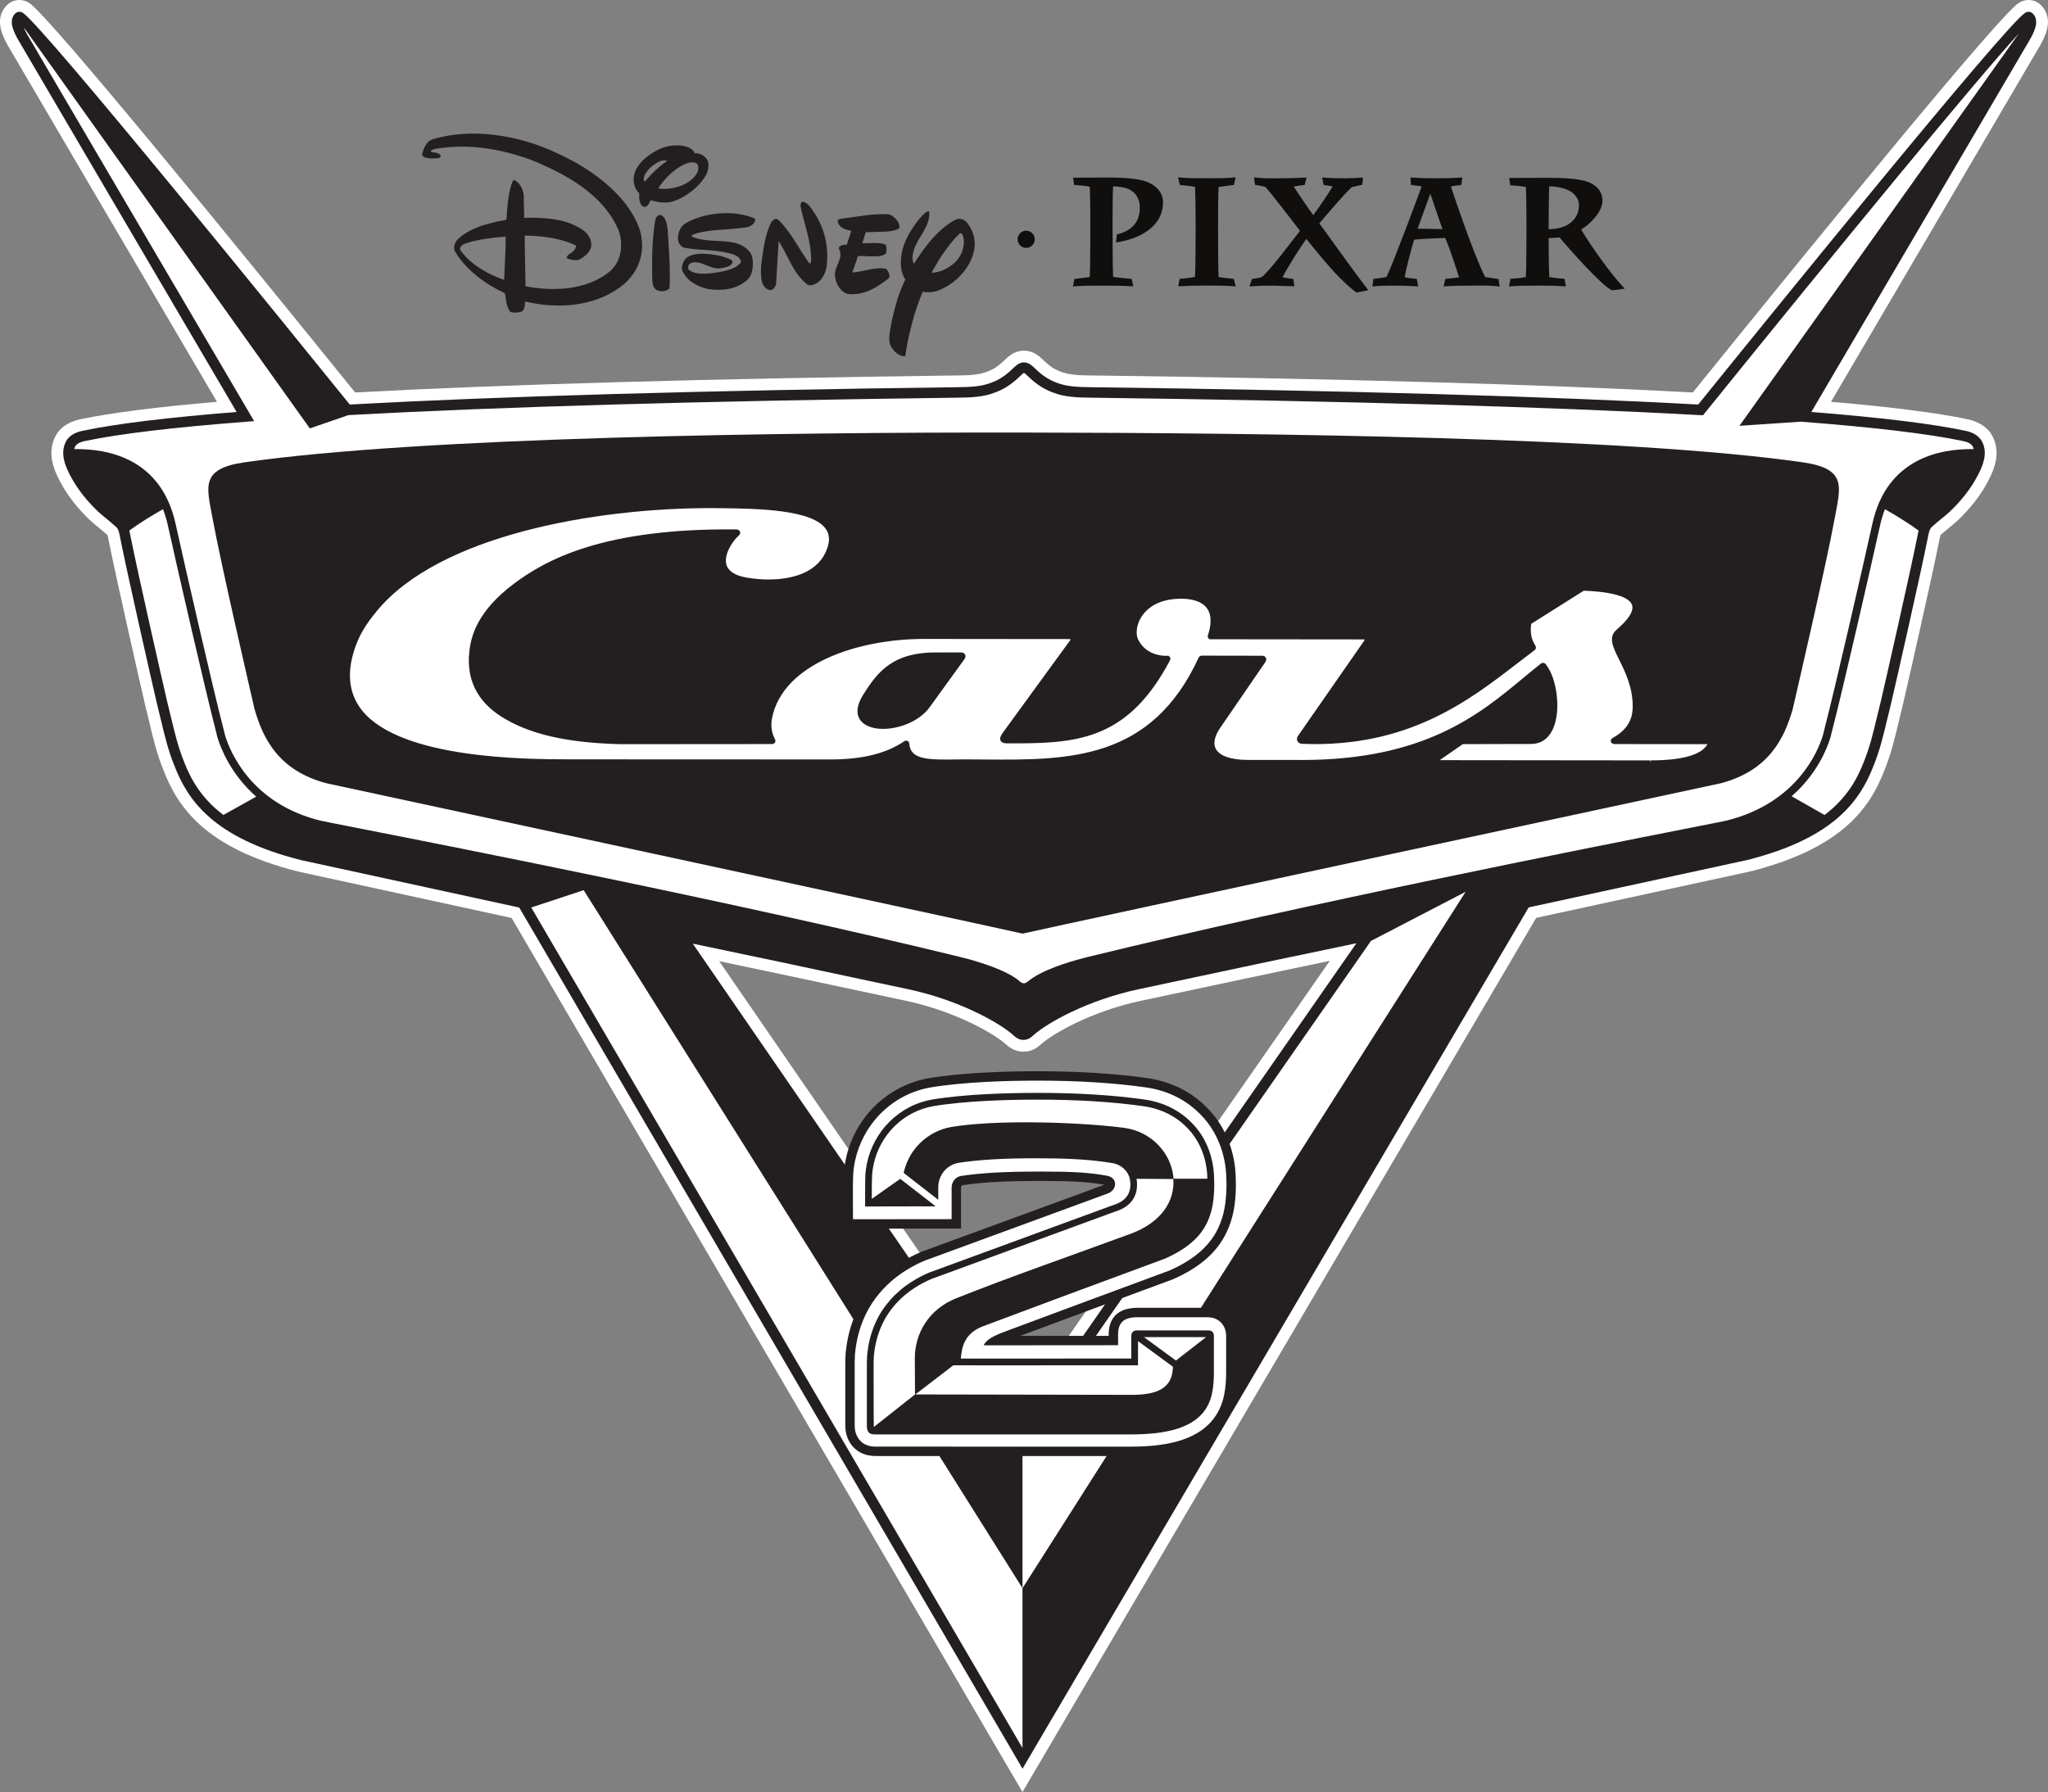
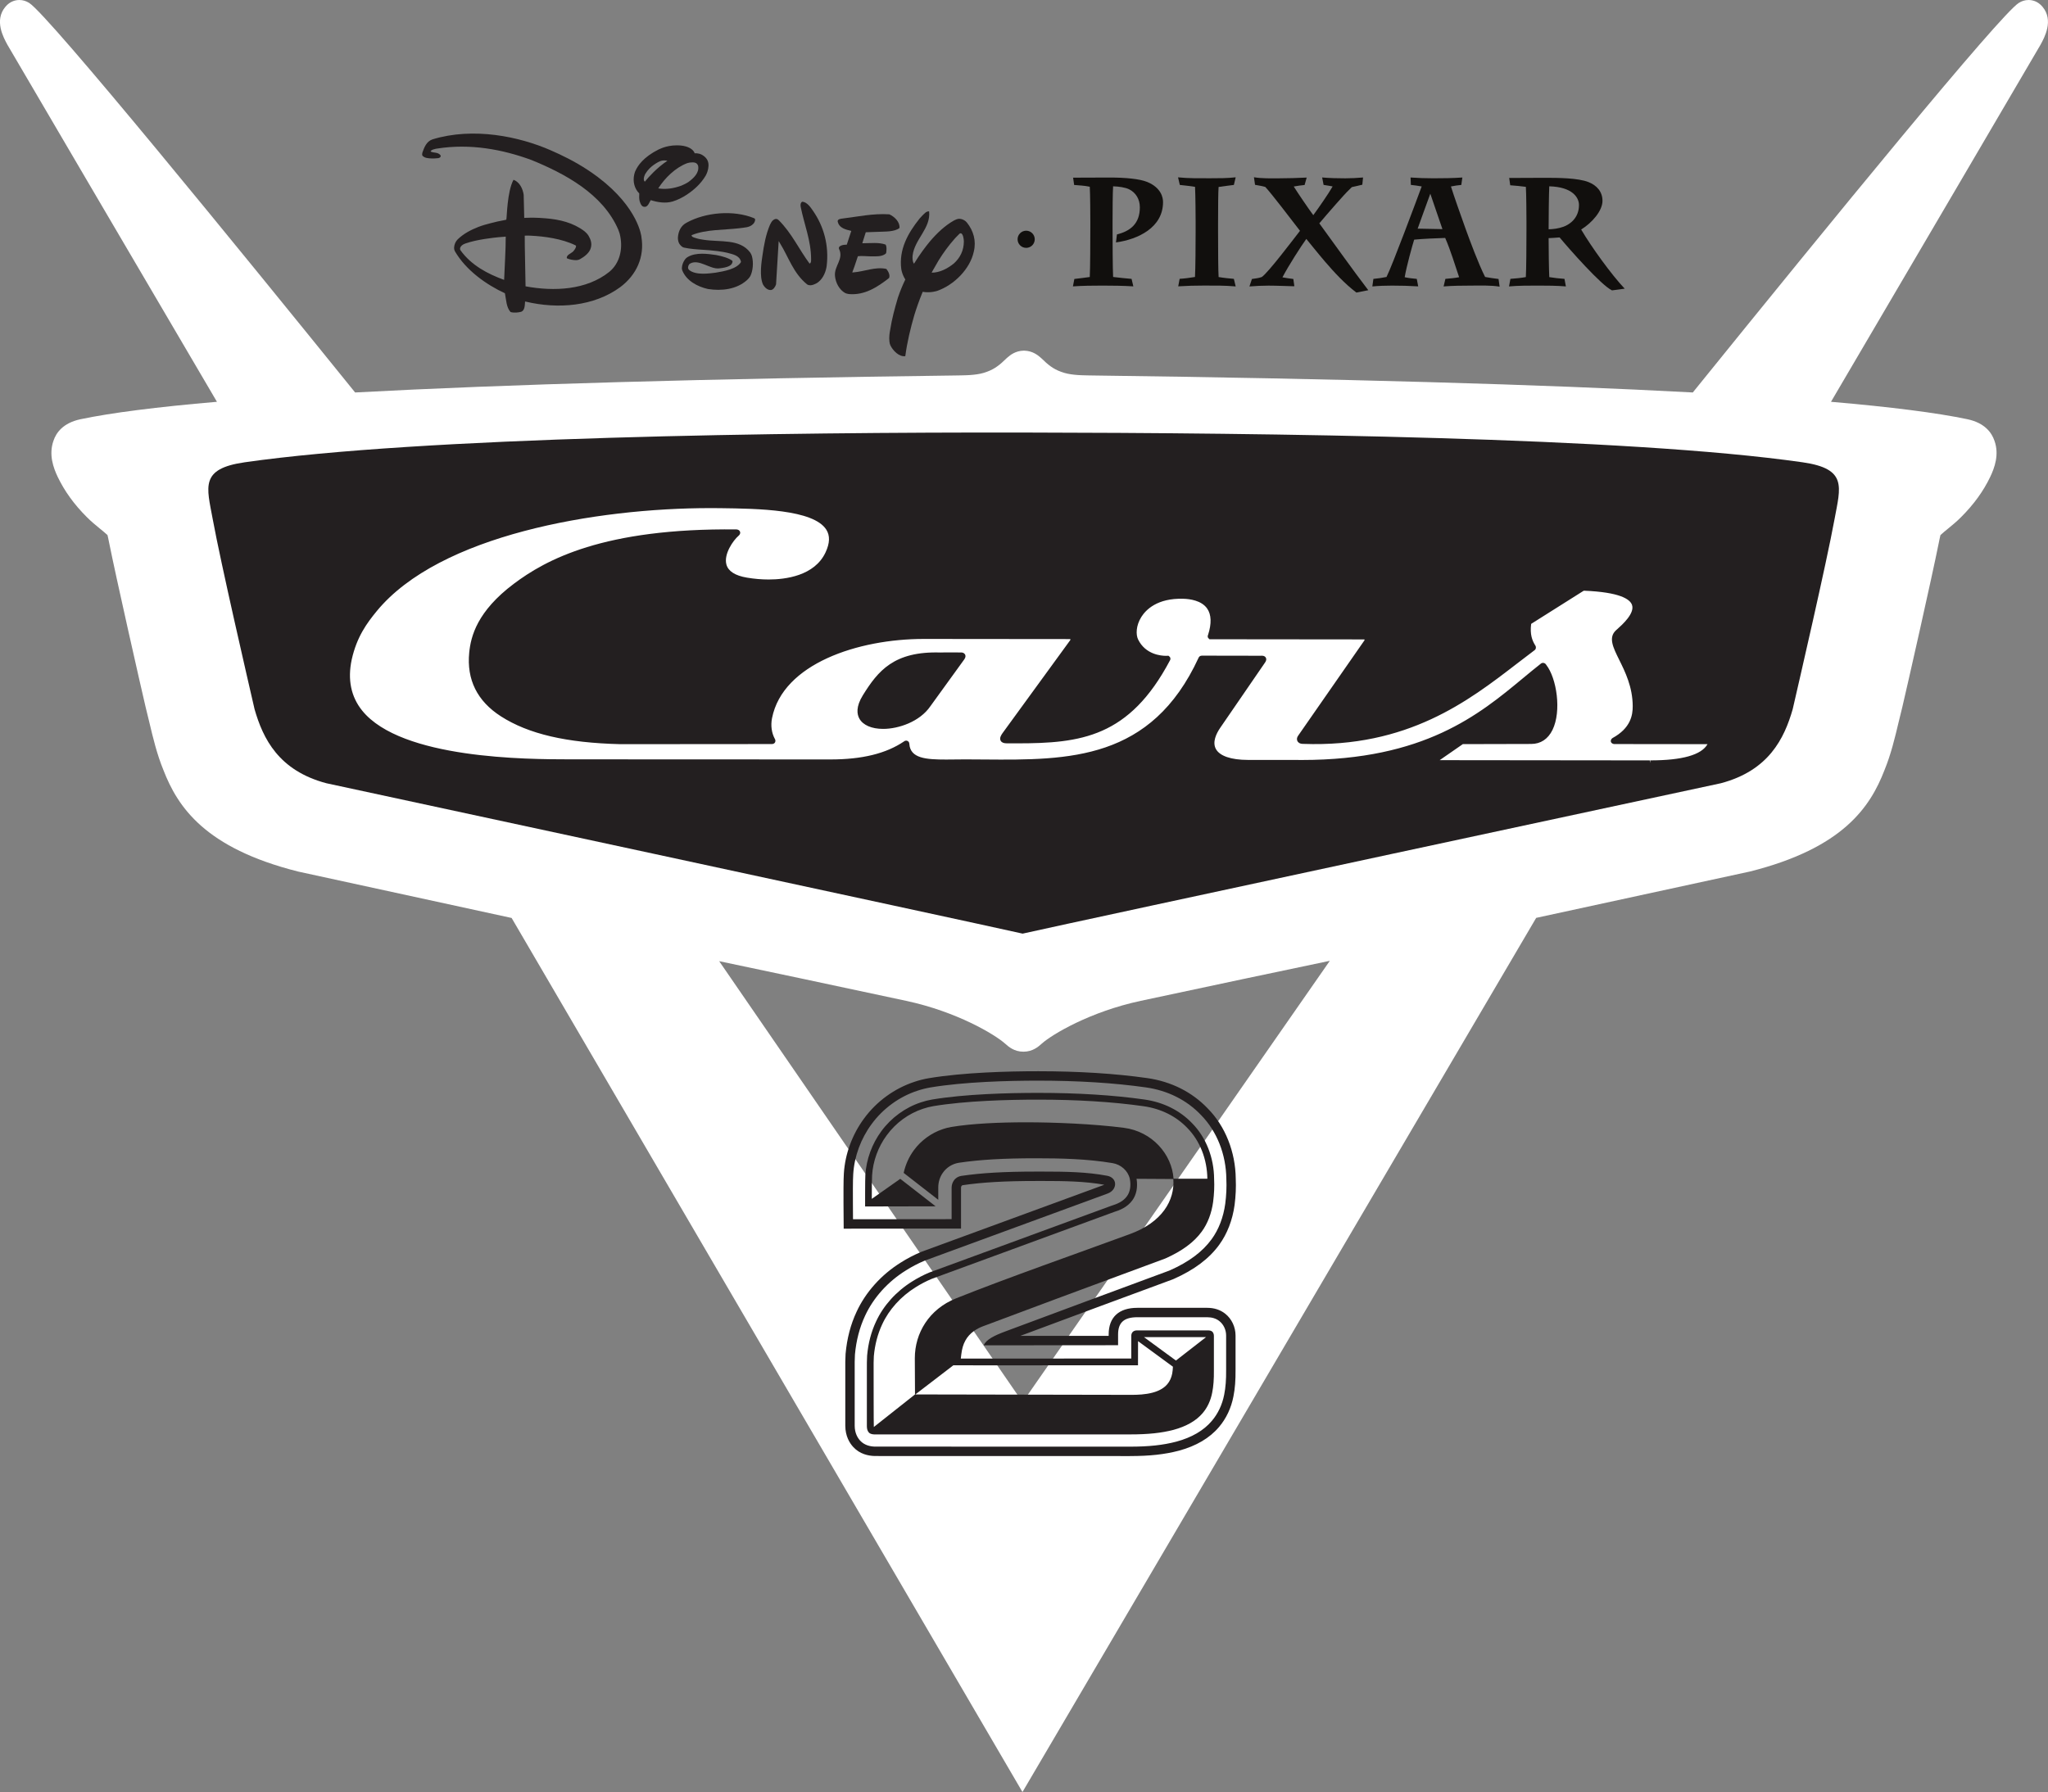
<svg xmlns="http://www.w3.org/2000/svg" id="svg3336" xml:space="preserve" height="353.19" viewBox="0 0 403.547 353.189" width="403.55" version="1.1">
  <rect x="0" y="0" width="403.547" height="353.189" fill="#808080" stroke="none" />
  <defs id="defs3340">
    <clipPath id="clipPath3352" clipPathUnits="userSpaceOnUse">
-       <path id="path3354" d="m0 792h612v-792h-612v792z" />
-     </clipPath>
+       </clipPath>
    <clipPath id="clipPath3368" clipPathUnits="userSpaceOnUse">
      <path id="path3370" d="m139.85 270.09h324.72v282.55h-324.72v-282.55z" />
    </clipPath>
  </defs>
  <g id="g3344" transform="matrix(1.25 0 0 -1.25 -175.99 690.8)">
    <g id="g3346">
      <g id="g3348" />
    </g>
    <g id="g3364">
      <g id="g3366" clip-path="url(#clipPath3368)">
        <g id="g3372" transform="translate(301.99 331.55)">
          <path id="path3374" d="m0 0 48.429 69.596c-8.086-1.687-18.642-3.922-29.812-6.312-7.974-1.708-13.948-5.279-15.592-6.743l-0.048-0.042c-0.482-0.432-1.381-1.233-2.845-1.233-1.465 0-2.363 0.801-2.845 1.233l-0.049 0.042c-1.643 1.464-7.616 5.035-15.591 6.743-12.239 2.619-22.292 4.753-29.476 6.255l47.829-69.539zm-80.543 76.351-33.676 7.323c-14.675 3.698-18.966 10.174-21.228 16.022-1.01 2.462-1.624 5.038-2.217 7.531-0.188 0.792-0.376 1.583-0.578 2.369-0.786 3.335-4.687 20.559-5.78 26.051-0.034 0.148-0.068 0.322-0.102 0.497-0.035 0.178-0.084 0.432-0.127 0.575-0.392 0.362-0.806 0.701-1.242 1.057-0.643 0.527-1.367 1.119-2.039 1.803-1.96 1.952-3.5 4.08-4.564 6.308-0.669 1.402-1.465 3.52-0.662 5.739 0.412 1.221 1.485 2.782 4.255 3.364 4.803 1.011 12.027 1.934 21.503 2.747-10.92 18.6-32.714 55.722-33.014 56.269-0.638 1.158-2.131 3.872-0.332 6.016 0.74 0.883 1.605 1.067 2.201 1.067 0.55 0 1.073-0.157 1.556-0.467 3.15-2.024 33.257-38.996 51.371-61.413 23.679 1.278 55.674 2.182 95.124 2.687 1.63 0.022 3.196 0.08 4.443 0.565l0.047 0.018c1.206 0.433 2.076 1.136 3.008 2.058l0.045 0.045 0.209 0.18c0.363 0.309 1.195 1.015 2.505 1.04h0.07c1.346-0.024 2.177-0.731 2.533-1.033l0.217-0.187 0.046-0.045c0.932-0.922 1.797-1.624 2.987-2.05l0.046-0.018c1.265-0.491 2.834-0.551 4.463-0.573 39.451-0.505 71.445-1.409 95.124-2.687 21.928 27.134 48.379 59.489 51.373 61.413 0.483 0.31 1.006 0.467 1.555 0.467 0.596 0 1.461-0.184 2.201-1.067 1.798-2.144 0.306-4.858-0.334-6.018-0.307-0.562-23.667-40.35-33.012-56.267 9.475-0.813 16.7-1.736 21.504-2.747 2.767-0.582 3.846-2.157 4.262-3.387 0.796-2.198-0.001-4.314-0.671-5.716-1.063-2.23-2.605-4.358-4.584-6.328-0.651-0.664-1.375-1.256-2.013-1.779-0.447-0.366-0.866-0.709-1.245-1.06-0.043-0.137-0.095-0.396-0.129-0.577-0.035-0.175-0.07-0.349-0.106-0.518-1.091-5.48-4.986-22.681-5.764-25.978-0.213-0.837-0.401-1.628-0.591-2.419-0.592-2.494-1.206-5.069-2.236-7.581-2.244-5.807-6.53-12.275-21.181-15.965l-33.718-7.315-80.981-137.83-80.524 137.81z" fill="#fff" />
        </g>
        <g id="g3376" transform="translate(250.01 403.85)">
          <path id="path3378" d="m0 0c7.181-1.484 18.859-3.956 34.02-7.2 8.039-1.722 14.348-5.312 16.438-7.171 0.415-0.371 0.869-0.806 1.657-0.806 0.789 0 1.243 0.435 1.66 0.806 2.089 1.859 8.397 5.449 16.438 7.171 15.16 3.244 27.207 5.778 34.388 7.261l-52.625-75.627-51.975 75.566zm211.34 146.52c-0.093 0.111-0.339 0.405-0.778 0.405-0.191 0-0.371-0.057-0.552-0.173-3.149-2.022-39.875-47.331-51.528-61.756-23.746 1.304-56.04 2.224-95.994 2.737-1.808 0.022-3.559 0.093-5.115 0.699-1.6 0.575-2.708 1.53-3.666 2.478l-0.159 0.137c-0.272 0.23-0.682 0.58-1.363 0.592-0.65-0.012-1.059-0.362-1.331-0.592l-0.16-0.137c-0.962-0.943-2.07-1.898-3.69-2.48-1.536-0.599-3.285-0.67-5.094-0.692-39.954-0.513-72.249-1.433-95.995-2.737-8.658 10.716-48.301 59.684-51.527 61.756-0.181 0.116-0.362 0.173-0.552 0.173-0.439 0-0.686-0.294-0.778-0.405-0.981-1.166 0.006-2.962 0.537-3.925 0.326-0.596 29.517-50.311 34.485-58.773-10.859-0.864-19.004-1.857-24.22-2.956-0.577-0.122-2.332-0.491-2.883-2.159-0.572-1.553 0.013-3.127 0.585-4.326 0.971-2.035 2.391-3.992 4.212-5.806 0.599-0.609 1.252-1.146 1.886-1.663 0.498-0.41 0.969-0.795 1.438-1.233 0.352-0.309 0.464-0.881 0.582-1.486 0.033-0.167 0.065-0.33 0.096-0.467 1.08-5.433 4.981-22.659 5.763-25.974 0.203-0.798 0.394-1.599 0.585-2.401 0.576-2.424 1.174-4.93 2.142-7.29 2.09-5.405 6.093-11.401 19.95-14.891l34.413-7.483 79.337-135.78 79.788 135.8 34.45 7.473c13.831 3.483 17.833 9.479 19.918 14.868 0.974 2.376 1.571 4.882 2.147 7.306 0.191 0.802 0.382 1.603 0.59 2.416 0.777 3.3 4.679 20.526 5.753 25.936 0.035 0.16 0.069 0.323 0.1 0.49 0.119 0.605 0.231 1.177 0.605 1.506 0.446 0.418 0.919 0.803 1.417 1.213 0.633 0.517 1.286 1.054 1.88 1.656 1.827 1.821 3.246 3.778 4.218 5.813 0.572 1.199 1.156 2.773 0.594 4.301-0.56 1.693-2.316 2.062-2.893 2.184-5.216 1.099-13.36 2.092-24.219 2.956 4.968 8.462 34.158 58.177 34.484 58.773 0.532 0.963 1.519 2.759 0.538 3.925" fill="#fff" />
        </g>
        <g id="g3380" transform="translate(437.29 472.7)">
          <path id="path3382" d="m0 0c0 0.002 0.001 0.002 0.001 0.004l-0.001 0.001v-0.005z" fill="#221d1d" />
        </g>
        <g id="g3384" transform="translate(437.29 472.7)">
          <path id="path3386" d="m0 0c0 0.002 0.001 0.002 0.001 0.004l-0.001 0.001v-0.005z" fill="#221d1d" />
        </g>
        <g id="g3388" transform="translate(414.99 485.5)">
-           <path id="path3390" d="m0 0 9.572 0.644 0.011 0.017 0.307-0.024c11.447-0.883 19.967-1.902 25.323-3.029 1.237-0.26 1.535-0.695 1.673-1.112 0.022-0.055 0.029-0.113 0.045-0.169-5.307 0.096-13.699-1.465-15.973-11.752-1.49-6.742-5.87-25.886-7.507-32.176l-0.254-1.042-0.058-0.212c-0.751-2.441-4.058-10.626-15.165-13.387-0.305-0.075-2.476-0.504-5.76-1.151-16.517-3.257-60.389-11.909-94.948-20.357-1.741-0.425-6.063-1.592-8.589-3.244-0.125-0.083-0.261-0.177-0.403-0.274-0.308-0.214-0.703-0.617-1.054-0.637-0.474 0.02-0.742 0.411-1.037 0.617-0.15 0.106-0.295 0.207-0.427 0.294-2.526 1.652-6.849 2.819-8.59 3.244-35.095 8.58-80.688 17.524-95.67 20.463-2.871 0.564-4.767 0.936-5.054 1.004-11.046 2.652-14.386 10.949-15.143 13.412l-0.32 1.279c-1.634 6.281-6.014 25.425-7.505 32.167-2.274 10.286-10.666 11.849-15.972 11.753 0.018 0.064 0.03 0.13 0.053 0.193 0.129 0.392 0.428 0.827 1.665 1.087 5.355 1.127 13.875 2.146 25.324 3.029l1.318 0.1-0.67 1.141c-11.997 20.433-34.781 59.241-35.131 59.87-0.222 0.403-0.382 0.729-0.495 0.992 0.057-0.058 0.116-0.121 0.176-0.184l44.897-62.965 6.084 2.098c23.751 1.311 56.125 2.236 96.228 2.751 1.966 0.025 3.879 0.106 5.652 0.795 1.887 0.678 3.156 1.762 4.244 2.834l0.092 0.079c0.141 0.119 0.237 0.196 0.262 0.198 0.056-0.002 0.152-0.079 0.292-0.198l0.091-0.079c1.088-1.072 2.358-2.155 4.227-2.827 1.793-0.696 3.705-0.777 5.671-0.802 40.17-0.516 72.586-1.444 96.347-2.757l0.422-0.024 0.265 0.33c20.995 25.991 42.91 52.671 49.54 59.886l-44.057-61.875zm28.112-17.133c-0.028-0.149-0.058-0.295-0.096-0.461-1.077-5.417-4.969-22.608-5.741-25.886-0.207-0.807-0.399-1.617-0.593-2.428-0.561-2.363-1.143-4.805-2.075-7.076-1.076-2.784-2.714-5.737-6.192-8.378l-5.187 2.956c4.017 3.509 5.595 7.561 6.098 9.204l0.327 1.297c1.637 6.297 6.023 25.464 7.515 32.213 0.203 0.922 0.462 1.768 0.766 2.543 1.752-0.985 3.89-2.306 5.308-3.371-0.052-0.211-0.092-0.418-0.13-0.613m-193.1-64.514c7.181-1.484 18.859-3.956 34.019-7.201 8.04-1.721 14.349-5.312 16.438-7.17 0.416-0.371 0.87-0.806 1.658-0.806s1.243 0.435 1.66 0.806c2.088 1.858 8.396 5.449 16.437 7.17 15.16 3.245 27.208 5.779 34.389 7.262l-52.626-75.627-51.975 75.566zm51.971-101.62v-25.2l-77.435 132.52 8.263 2.735 69.172-110.06v23.158l54.925 78.893 14.925 7.747-69.85-109.8zm-125.97 121.91c-3.481 2.644-5.119 5.6-6.198 8.388-0.925 2.258-1.506 4.7-2.069 7.063-0.193 0.811-0.387 1.621-0.588 2.411-0.776 3.295-4.67 20.486-5.751 25.926-0.032 0.143-0.061 0.289-0.09 0.438-0.038 0.195-0.079 0.402-0.13 0.613 1.416 1.065 3.553 2.385 5.306 3.37 0.305-0.776 0.564-1.62 0.768-2.542 1.491-6.749 5.878-25.916 7.514-32.204l0.264-1.077 0.068-0.245c0.507-1.653 2.092-5.741 6.083-9.25l-5.177-2.891zm-30.372 122.94 0.002-0.013-0.087 0.103c0.028-0.031 0.056-0.059 0.085-0.09m315.71 3.294c-0.092 0.111-0.338 0.405-0.777 0.405-0.191 0-0.371-0.057-0.553-0.173-3.143-2.018-39.869-47.327-51.522-61.751-23.746 1.303-56.04 2.223-95.995 2.736-1.808 0.023-3.558 0.092-5.115 0.699-1.6 0.575-2.707 1.53-3.665 2.478l-0.159 0.137c-0.272 0.23-0.682 0.58-1.363 0.592-0.65-0.012-1.059-0.362-1.331-0.592l-0.161-0.137c-0.957-0.948-2.065-1.903-3.685-2.485-1.536-0.6-3.286-0.669-5.094-0.692-39.955-0.513-72.25-1.433-95.996-2.736-8.657 10.715-48.301 59.683-51.527 61.755-0.181 0.116-0.361 0.173-0.552 0.173-0.439 0-0.686-0.294-0.778-0.405-0.98-1.167 0.007-2.962 0.537-3.926 0.327-0.595 29.518-50.31 34.485-58.773-10.858-0.863-19.003-1.856-24.219-2.955-0.577-0.122-2.332-0.491-2.883-2.159-0.573-1.553 0.012-3.127 0.585-4.326 0.971-2.035 2.39-3.992 4.212-5.806 0.598-0.609 1.252-1.146 1.886-1.663 0.498-0.41 0.969-0.795 1.437-1.233 0.353-0.309 0.465-0.88 0.583-1.486 0.032-0.167 0.064-0.33 0.095-0.467 1.081-5.433 4.981-22.659 5.763-25.974 0.203-0.798 0.395-1.599 0.586-2.401 0.576-2.424 1.174-4.93 2.142-7.29 2.09-5.405 6.092-11.401 19.949-14.891l34.414-7.483 79.337-135.78 79.787 135.8 34.451 7.473c13.831 3.483 17.833 9.479 19.917 14.868 0.974 2.376 1.571 4.882 2.148 7.306 0.191 0.802 0.382 1.603 0.59 2.416 0.777 3.3 4.679 20.526 5.753 25.936 0.035 0.16 0.069 0.323 0.1 0.49 0.118 0.606 0.23 1.177 0.604 1.506 0.446 0.418 0.919 0.803 1.418 1.213 0.632 0.517 1.286 1.054 1.88 1.656 1.827 1.821 3.245 3.778 4.218 5.813 0.571 1.199 1.156 2.773 0.593 4.301-0.56 1.693-2.315 2.062-2.893 2.184-5.216 1.099-13.36 2.092-24.219 2.955 4.968 8.463 34.158 58.178 34.485 58.773 0.531 0.964 1.518 2.759 0.537 3.926" fill="#231f20" />
-         </g>
+           </g>
        <g id="g3392" transform="translate(302.11 484.44)">
          <path id="path3394" d="m0 0c38.37-0.061 95.057-0.711 122.84-4.692 7.088-1.017 5.968-3.863 5.036-8.944-1.306-7.104-5.629-25.767-6.601-29.992-1.329-4.624-3.779-9.668-11.322-11.668-0.03-0.013-101.86-21.858-110.07-23.712-8.215 1.854-109.72 23.699-109.75 23.712-7.541 2-9.991 7.044-11.321 11.668-0.972 4.225-5.295 22.888-6.601 29.992-0.933 5.081-2.051 7.927 5.036 8.944 27.771 3.981 84.806 4.752 122.74 4.692" fill="#231f20" />
        </g>
        <g id="g3396" transform="translate(278.67 323.81)">
-           <path id="path3398" d="m0 0c-0.82 0.02-1.977 0.24-2.837 1.176-0.481 0.519-1.05 1.442-1.06 2.859v8.867c-0.005 0.778-0.009 1.587 0.043 2.42 0.205 2.304 0.765 4.442 1.66 6.354 1.374 2.979 3.756 5.632 6.709 7.465 0.961 0.609 1.993 1.145 3.065 1.599l0.14 0.058 28.703 10.526c0.535 0.188 0.755 0.557 0.733 0.84-0.022 0.272-0.265 0.481-0.652 0.552-3.139 0.598-6.515 0.647-9.98 0.647l-1.13-0.001c-4.926 0-8.515-0.207-11.64-0.674-0.268-0.041-0.52-0.195-0.672-0.416-0.138-0.197-0.216-0.441-0.222-0.691 0-0.52 0.006-5.592 0.006-5.592v-0.125l-17.024-0.017-0.021 3.226c0 0.38-0.026 3.743 0.052 4.686 0.183 2.932 1.263 5.866 3.04 8.272 1.886 2.579 4.58 4.537 7.587 5.526 0.693 0.233 1.421 0.418 2.165 0.544 5.375 0.896 12.274 1.081 17.116 1.081 6.311 0 12.05-0.357 17.057-1.068 3.618-0.515 6.778-2.099 9.136-4.581 2.622-2.663 4.155-6.519 4.197-10.567 0.061-1.298 0-2.656-0.178-4.031-0.309-2.252-1.098-4.303-2.29-5.936-1.513-2.08-3.747-3.758-6.84-5.132l-0.088-0.044-0.115-0.039c-6.768-2.492-20.254-7.498-25.767-9.563-0.636-0.226-1.113-0.468-1.51-0.768l18.238 0.013v0.96c0 2.292 1.271 3.456 3.774 3.456h11.017c0.929 0 1.727-0.255 2.369-0.76 0.85-0.669 1.355-1.741 1.355-2.872v-5.379c0.017-1.626-0.079-2.88-0.319-4.074-0.328-1.704-1.059-3.259-2.116-4.492-1.373-1.624-3.381-2.802-5.968-3.502-2.148-0.562-4.459-0.813-7.496-0.813l-40.237 0.01z" fill="#fff" />
-         </g>
+           </g>
        <g id="g3400" transform="translate(299.32 342.73)">
          <path id="path3402" d="m0 0c5.535 2.06 19.024 7.081 25.761 9.56l0.157 0.066c2.969 1.318 5.111 2.917 6.544 4.888 1.122 1.534 1.865 3.471 2.154 5.603 0.172 1.325 0.231 2.634 0.172 3.896-0.041 3.884-1.495 7.548-3.984 10.079-2.253 2.371-5.264 3.882-8.711 4.367-4.969 0.705-10.674 1.064-16.954 1.064-4.815 0-11.672-0.186-16.996-1.073-0.702-0.121-1.392-0.296-2.046-0.515-2.868-0.94-5.431-2.809-7.226-5.26-1.698-2.295-2.727-5.093-2.899-7.882-0.07-0.85-0.057-3.75-0.05-4.618l0.014-2.508 15.544 0.017c0 1.367-0.005 4.574 0 4.985 0.007 0.4 0.13 0.79 0.352 1.103 0.266 0.394 0.695 0.658 1.169 0.73 3.165 0.47 6.788 0.681 11.751 0.681h1.127c3.505 0 6.919-0.048 10.12-0.658 0.728-0.136 1.209-0.604 1.252-1.22 0.041-0.572-0.32-1.284-1.226-1.601l-28.81-10.57c-1.026-0.431-2.02-0.952-2.946-1.539-2.837-1.763-5.118-4.299-6.433-7.15-0.858-1.834-1.396-3.892-1.595-6.108-0.049-0.778-0.043-1.566-0.039-2.325v-8.897c0.003-1.178 0.473-1.931 0.864-2.357 0.684-0.745 1.635-0.922 2.314-0.937l40.215-0.008c2.967 0 5.222 0.242 7.31 0.791 2.43 0.655 4.312 1.752 5.587 3.262 0.977 1.139 1.653 2.574 1.957 4.15 0.228 1.146 0.319 2.357 0.304 3.929v5.386c0 0.901-0.399 1.758-1.071 2.285-0.509 0.402-1.152 0.604-1.912 0.604h-11.017c-2.098 0-3.032-0.834-3.032-2.714v-1.699l-21.181-0.016c0.369 0.926 1.747 1.574 3.46 2.209m19.595-19.671-40.237 0.009c-0.979 0.026-2.346 0.29-3.381 1.417-0.57 0.615-1.248 1.697-1.257 3.357v8.87c-0.006 0.808-0.009 1.621 0.045 2.468 0.216 2.409 0.795 4.631 1.729 6.619 1.43 3.109 3.913 5.873 6.986 7.781 0.99 0.63 2.06 1.185 3.172 1.655l0.153 0.061 28.721 10.532c0.005 0.003 0.009 0.005 0.012 0.011-3.024 0.547-6.295 0.594-9.656 0.594l-1.129-0.002c-4.889 0-8.447-0.206-11.531-0.663-0.064-0.013-0.136-0.058-0.171-0.108-0.056-0.076-0.089-0.179-0.089-0.278-0.001-0.517 0-5.58 0-5.58v-0.87l-18.496-0.018-0.029 3.965c-0.006 1.146-0.014 3.882 0.057 4.751 0.188 3.056 1.32 6.134 3.182 8.654 1.974 2.699 4.8 4.752 7.953 5.787 0.72 0.245 1.487 0.439 2.269 0.569 5.426 0.905 12.37 1.096 17.241 1.096 6.349 0 12.121-0.362 17.161-1.079 3.784-0.536 7.092-2.199 9.568-4.805 2.751-2.786 4.356-6.828 4.401-11.067 0.062-1.32 0-2.718-0.182-4.135-0.326-2.378-1.163-4.548-2.427-6.28-1.588-2.185-3.924-3.941-7.138-5.373l-0.239-0.098c-6.101-2.243-17.722-6.554-23.983-8.891l13.937 0.007v0.225c0 2.705 1.601 4.192 4.516 4.192h11.017c1.101 0 2.05-0.307 2.829-0.92 1.024-0.805 1.638-2.095 1.638-3.451v-5.379c0.014-1.672-0.085-2.973-0.333-4.219-0.353-1.827-1.142-3.496-2.281-4.83-1.469-1.739-3.604-2.998-6.34-3.732-2.219-0.583-4.588-0.842-7.688-0.842" fill="#231f20" />
        </g>
        <g id="g3404" transform="translate(326.16 338.12)">
          <path id="path3406" d="m0 0-5.032 3.69 9.777-0.001-4.745-3.689zm-0.592-2.081c-0.119-0.604-0.371-1.186-0.772-1.653-0.588-0.694-1.443-1.094-2.307-1.325-1.145-0.301-2.333-0.359-3.507-0.349l-33.901 0.064 5.993 4.595 1.819-0.003c2.066-0.006 4.124-0.006 6.173-0.006l16.659 0.013 4.456-0.004 0.007 3.809 5.499-4.033c-0.017-0.373-0.049-0.745-0.119-1.108m-47.03-8.398c-0.031 0.034-0.032 9.001-0.032 9.001-0.005 0.807-0.007 1.503 0.035 2.176 0.162 1.806 0.603 3.488 1.312 5.004 1.073 2.331 2.948 4.41 5.281 5.858 0.804 0.508 1.658 0.954 2.519 1.315l28.709 10.534c1 0.308 2.128 0.767 2.927 1.85 0.651 0.888 0.876 2.087 0.667 3.397l5.794-0.035c0.245-3.336-1.73-6.847-6.923-8.707-8.386-3.082-19.019-6.793-27.322-10.105-4.275-1.711-6.505-5.498-6.505-9.435l0.028-5.718-6.49-5.135zm52.655 15.231-11.167 0.002c-0.563 0-0.9-0.324-0.904-0.862l-0.001-3.574-3.396 0.002-16.661-0.013c-2.047 0-6.815 0.004-6.815 0.004l0.073 0.635c0.106 0.903 0.31 1.602 0.644 2.203 0.669 1.24 1.848 1.895 2.719 2.232 1.458 0.566 20.534 7.67 28.803 10.71 2.642 1.177 4.526 2.564 5.75 4.252 0.923 1.263 1.54 2.878 1.786 4.677 0.161 1.24 0.215 2.461 0.155 3.606-0.019 3.368-1.281 6.571-3.448 8.771-1.933 2.034-4.54 3.333-7.54 3.76-4.901 0.696-10.535 1.045-16.738 1.045-4.757 0-11.518-0.181-16.714-1.045-0.602-0.101-1.202-0.253-1.777-0.448-2.467-0.808-4.686-2.429-6.247-4.556-1.466-1.989-2.363-4.436-2.513-6.881-0.045-0.574-0.04-4.98-0.04-4.98l11.121 0.024-1.345 1.046-4.231 3.288-4.488-3.159c-0.005 1.596 0.007 3.239 0.045 3.702 0.139 2.256 0.956 4.502 2.311 6.328 1.427 1.956 3.462 3.437 5.724 4.18 0.528 0.178 1.071 0.314 1.615 0.409 5.125 0.851 11.824 1.027 16.539 1.027 6.151 0 11.733-0.345 16.589-1.035 2.76-0.391 5.153-1.576 6.927-3.445 1.963-1.995 3.109-4.898 3.146-7.994h-5.331c-0.253 3.866-3.373 7.447-7.799 8.027-4.868 0.632-11.126 0.875-15.454 0.872-4.172 0-8.531-0.19-11.798-0.738-0.443-0.071-0.877-0.185-1.3-0.33-1.818-0.606-3.442-1.779-4.585-3.337-0.779-1.055-1.319-2.285-1.608-3.572l4.391-3.414 1.065-0.828v0.575c-0.001 0.431-0.001 0.886 0 1.446 0.015 0.807 0.264 1.594 0.71 2.223 0.593 0.862 1.524 1.443 2.562 1.598 3.285 0.488 7.011 0.704 12.095 0.704 3.928 0 8.115-0.09 12.098-0.761 1.349-0.224 2.448-1.223 2.727-2.469 0.216-1.086 0.054-2.073-0.458-2.768-0.613-0.834-1.548-1.212-2.406-1.475l-28.762-10.548c-0.936-0.396-1.844-0.871-2.692-1.41-2.504-1.557-4.523-3.796-5.68-6.306-0.765-1.626-1.237-3.425-1.41-5.374-0.045-0.725-0.041-1.436-0.04-2.258v-8.885c0-0.442 0.114-0.769 0.318-0.987 0.22-0.251 0.632-0.288 0.813-0.295l40.394-0.002c2.804 0 4.899 0.219 6.802 0.714 2.04 0.552 3.591 1.444 4.604 2.642 0.745 0.865 1.27 1.988 1.507 3.238 0.201 0.998 0.282 2.096 0.267 3.548v5.397c0 0.296-0.121 0.569-0.288 0.687-0.144 0.117-0.358 0.175-0.664 0.175" fill="#231f20" />
        </g>
        <g id="g3408" transform="translate(292.8 448.68)">
          <path id="path3410" d="m0 0-5.343-7.385c-1.674-2.458-5.036-3.581-7.447-3.581-1.81-0.001-3.178 0.589-3.75 1.618-0.375 0.673-0.584 1.857 0.545 3.677 2.381 3.835 4.897 6.985 12.256 6.748 0.756 0.037 3.133 0.006 3.133 0.006 0.478 0.034 0.67-0.207 0.734-0.333 0.078-0.154 0.12-0.408-0.128-0.75m108.13-15.93c5.037 0 8.071 0.858 9.03 2.557l-14.73 0.017c-0.401 0.062-0.486 0.288-0.508 0.382-0.046 0.205 0.048 0.414 0.252 0.559 2.879 1.568 3.198 3.623 3.193 5.035-0.015 3.036-1.19 5.41-2.135 7.316-0.968 1.958-1.734 3.505-0.502 4.647l0.219 0.197c0.76 0.679 2.78 2.481 2.302 3.813-0.319 0.891-1.891 2-7.572 2.231 0.01-0.001-0.04-0.008-0.076-0.03l-8.246-5.201c-0.214-1.694 0.174-2.617 0.627-3.366 0.007-0.003 0.157-0.18 0.115-0.446-0.025-0.161-0.122-0.299-0.269-0.387-0.868-0.648-1.786-1.356-2.731-2.085-7.63-5.879-17.186-13.245-33.704-12.637h-0.002c-0.572 0-0.799 0.276-0.882 0.441-0.13 0.257-0.089 0.573 0.111 0.845l10.434 15.006c0.048 0.079 0.053 0.136 0.05 0.15-0.004 0.001-0.046 0.029-0.139 0.029l-24.329 0.025-0.203 0.219c-0.087 0.142-0.088 0.324-0.004 0.483 0.568 1.772 0.524 3.191-0.157 4.153-0.895 1.267-2.733 1.502-3.751 1.529-4.129 0.124-5.917-1.76-6.612-2.864-0.864-1.375-0.875-2.8-0.518-3.541 1.165-2.405 3.665-2.593 4.403-2.593l0.391 0.016 0.213-0.192c0.087-0.116 0.116-0.269 0.074-0.421l-0.033-0.082c-6.435-12.179-14.07-13.12-24.155-13.12l-1.623 0.005c-0.474 0-0.787 0.141-0.933 0.416-0.224 0.425 0.094 0.892 0.246 1.116l0.055 0.08 10.664 14.65c0.041 0.07 0.041 0.127 0.039 0.137-0.007 0.009-0.057 0.037-0.147 0.037l-22.975 0.022c-10.352 0-22.222-3.91-23.922-12.492-0.228-1.16-0.069-2.325 0.451-3.279 0.074-0.111 0.133-0.333 0.025-0.534-0.044-0.08-0.179-0.269-0.499-0.269l-23.881-0.019c-8.509 0.209-14.489 1.604-18.833 4.39-3.736 2.399-5.416 5.781-4.996 10.05 0.253 2.579 1.256 6.507 7.017 10.84 5.007 3.767 14.102 8.817 35.119 8.58 0.231-0.017 0.477-0.121 0.558-0.369 0.042-0.123 0.065-0.369-0.226-0.62-0.87-0.748-2.379-2.919-1.922-4.556 0.294-1.054 1.382-1.745 3.236-2.056 1.151-0.194 2.3-0.292 3.417-0.292 2.612 0 7.251 0.556 8.979 4.291 0.672 1.451 0.71 2.614 0.116 3.558-2.019 3.207-10.84 3.321-16.678 3.397-0.524 0.006-1.052 0.01-1.579 0.01-18.104 0-42.745-4.251-52.608-16.234-1.562-1.903-3.155-4.061-3.955-7.659-0.67-3.143-0.113-5.85 1.656-8.041 6.181-7.646 26.084-7.67 32.625-7.679-0.001 0 40.75-0.017 41.184-0.017 5.008 0 8.787 0.932 11.61 2.849 0.017 0.017 0.156 0.118 0.338 0.118 0.221 0 0.47-0.159 0.491-0.51 0.152-2.29 2.606-2.472 5.799-2.472 2.001 0.041 4.048 0.024 6.076 0.007 13.29-0.112 26.268-0.125 33.717 16.035 0.066 0.181 0.25 0.339 0.524 0.339l9.303-0.016c0.024 0.005 0.087 0.009 0.144 0.009 0.392 0 0.565-0.176 0.639-0.324 0.115-0.222 0.069-0.479-0.134-0.761l-7.08-10.313c-0.619-0.912-1.238-2.226-0.675-3.292 0.592-1.121 2.391-1.74 5.061-1.744l7.51-0.003c0.336-0.003 0.666-0.007 0.991-0.007 19.31 0 27.932 7.152 34.859 12.898 0.954 0.792 1.879 1.557 2.795 2.277 0.118 0.112 0.266 0.139 0.364 0.139 0.248 0 0.427-0.166 0.512-0.323 1.636-2.096 2.435-7.273 0.983-10.243-0.711-1.453-1.874-2.221-3.361-2.221l-10.777-0.026-3.65-2.528 33.115-0.036 0.079-0.412v0.412z" fill="#fff" />
        </g>
        <g id="g3412" transform="translate(437.3 472.72)">
          <path id="path3414" d="m0 0c0 0.002 0.002 0.003 0.002 0.005l-0.002 0.001v-0.006z" fill="#221d1d" />
        </g>
        <g id="g3416" transform="translate(437.3 472.72)">
          <path id="path3418" d="m0 0c0 0.002 0.002 0.003 0.002 0.005l-0.002 0.001v-0.006z" fill="#221d1d" />
        </g>
        <g id="g3420" transform="translate(316.26 508.97)">
          <path id="path3422" d="m0 0c0.966-0.126 1.943-0.209 2.909-0.302l0.277-1.179c-1.612 0.099-3.26 0.12-4.873 0.12-1.54 0-3.108-0.017-4.649-0.123l0.226 1.171c0.809 0.105 1.62 0.18 2.429 0.306 0.076 1.415 0.087 5.829 0.087 7.828v0.929c0 0.68-0.011 4.324-0.087 5.477-0.804 0.173-1.646 0.21-2.464 0.28l-0.162 1.149 5.756 0.021c2.529 0 4.728-0.209 5.932-0.699 2.224-0.925 2.487-2.485 2.487-3.169 0-4.037-3.965-5.883-7.42-6.363l0.153 1.261c2.095 0.52 3.611 1.683 3.611 4.269 0 1.294-0.638 2.325-1.686 2.844-0.62 0.304-1.606 0.444-2.529 0.473-0.071-1.056-0.085-3.853-0.085-5.611v-0.981c0-1.796 0.014-6.436 0.088-7.701" fill="#110f0d" />
        </g>
        <g id="g3424" transform="translate(332.89 508.96)">
          <path id="path3426" d="m0 0c0.794-0.141 1.607-0.213 2.403-0.288l0.286-1.194c-1.647 0.153-3.386 0.136-5.022 0.136-1.347 0-2.701-0.034-4.034-0.121l0.223 1.184c0.805 0.046 1.627 0.164 2.418 0.292 0.078 1.315 0.102 5.146 0.102 7.25v1.361c0 0.704-0.023 4.402-0.093 5.603-0.799 0.121-1.598 0.216-2.399 0.299l-0.281 1.196c1.646-0.172 3.429-0.144 5.064-0.144 1.324 0 2.703-0.002 4.025 0.15l-0.289-1.202c-0.802-0.083-1.606-0.22-2.407-0.322-0.063-0.808-0.082-3.154-0.082-5.697v-1.432c0-2.752 0.019-6.124 0.086-7.071" fill="#110f0d" />
        </g>
        <g id="g3428" transform="translate(349.61 511.45)">
          <path id="path3430" d="m0 0c-1.243 1.458-2.295 2.801-2.896 3.518-0.819-1.116-2.847-4.295-3.764-6.055 0.569-0.104 1.141-0.194 1.717-0.26l0.162-1.138h-0.394c-0.366 0-2.348 0.09-3.672 0.09-1.014 0-1.999-0.05-3.016-0.13l0.394 1.178c0.516 0.076 1.078 0.127 1.559 0.315 0.99 0.664 4.971 5.937 6.017 7.281-0.804 1.035-1.889 2.455-2.911 3.77-1.052 1.349-2.026 2.575-2.555 3.144-0.526 0.161-1.084 0.233-1.622 0.337l-0.17 1.194c1.273-0.216 2.692-0.168 3.951-0.168 1.457 0 2.918 0.049 4.363 0.117l-0.33-1.17c-0.572-0.061-1.143-0.131-1.711-0.242 0.645-1.028 2.338-3.526 3.08-4.514 0.784 1.065 2.369 3.332 3.05 4.527l-0.408 0.08c-0.342 0.062-0.686 0.113-1.017 0.164l-0.228 1.171c1.212-0.106 2.434-0.133 3.654-0.133 0.933 0 1.861 0.053 2.792 0.13l-0.113-1.138c-0.546-0.143-1.093-0.248-1.649-0.378l-0.193-0.188c-0.803-0.76-1.533-1.618-2.272-2.441-1.07-1.21-2.168-2.488-2.665-3.086 2.569-3.513 5.082-7.087 7.719-10.542l-1.876-0.37c-1.835 1.387-3.511 3.209-4.996 4.937" fill="#110f0d" />
        </g>
        <g id="g3432" transform="translate(366.26 522.1)">
          <path id="path3434" d="m0 0c-0.664-1.849-1.61-4.396-1.995-5.511l3.908-0.076c-0.483 1.441-1.396 4.033-1.913 5.587m4.543-13.17c-0.702 2.051-1.326 4.199-2.198 6.193-1.019-0.02-3.857-0.154-4.889-0.269-0.267-0.835-1.209-4.203-1.493-5.924 0.623-0.14 1.266-0.2 1.903-0.264l0.225-1.179c-1.373 0.086-2.765 0.12-4.139 0.12-1.03 0-2.068-0.036-3.09-0.13l0.165 1.189c0.696 0.065 1.384 0.161 2.069 0.304 0.906 1.79 4.73 12.067 5.545 14.274-0.562 0.112-1.133 0.17-1.706 0.242l-0.049 1.165c1.188-0.083 2.394-0.123 3.585-0.123 1.52 0 3.072 0.019 4.581 0.123l-0.165-1.17c-0.546-0.06-1.1-0.125-1.634-0.242 0.411-1.329 1.53-4.527 2.327-6.726 0.631-1.742 2.007-5.474 3.059-7.543 0.703-0.135 1.411-0.229 2.117-0.319l0.17-1.208c-1.391 0.234-3.084 0.164-4.47 0.164-1.439 0-2.922-0.016-4.362-0.13l0.284 1.193c0.728 0.06 1.449 0.125 2.165 0.26" fill="#110f0d" />
        </g>
        <g id="g3436" transform="translate(387.28 516.9)">
          <path id="path3438" d="m0 0c0.931 0.348 2.415 1.326 2.415 3.413 0 1.183-1.033 2.854-4.685 2.95-0.059-1.34-0.098-4.909-0.098-6.407v-0.369c0.731 0.018 1.548 0.115 2.368 0.413m-5.955 6.279c-0.808 0.119-1.648 0.178-2.468 0.249l-0.161 1.151 5.614 0.024c2.178 0 5.231-0.021 6.887-0.674 1.321-0.529 2.204-1.513 2.204-2.961 0-1.571-1.645-3.459-3.36-4.519 1.628-2.768 4.761-7.107 6.862-9.326l-1.998-0.269c-1.673 0.767-6.789 6.572-8.262 8.35-0.641-0.052-1.298-0.098-1.731-0.113v-0.274c0-1.398 0.039-4.576 0.103-5.873 0.783-0.132 1.598-0.211 2.395-0.275l0.224-1.19c-1.455 0.121-2.951 0.13-4.404 0.13-1.503 0-3.07 0-4.562-0.13l0.222 1.193c0.807 0.06 1.641 0.13 2.43 0.28 0.075 1.152 0.098 5.15 0.098 7.379v1.41c0 0.785-0.023 4.444-0.093 5.438" fill="#110f0d" />
        </g>
        <g id="g3440" transform="translate(301.2 514.91)">
          <path id="path3442" d="m0 0c0 0.749 0.612 1.355 1.354 1.355 0.744 0 1.351-0.606 1.351-1.355 0-0.748-0.607-1.352-1.351-1.352-0.742 0-1.354 0.604-1.354 1.352" fill="#110f0d" />
        </g>
        <g id="g3444" transform="translate(245.85 517.49)">
-           <path id="path3446" d="m0 0c-0.178 0.593-0.426 1.176-1.078 1.276-0.38-0.088-0.598-0.478-0.676-0.763-0.466-2.741-0.546-5.609-0.507-8.522 0.05-0.999-0.126-2.45 1.096-2.702 0.592-0.171 1.181 0 1.645 0.38 0.161 3.288-0.105 6.306-0.31 9.46-0.047 0.392-0.126 0.712-0.17 0.871" fill="#231f20" />
-         </g>
+           </g>
        <g id="g3448" transform="translate(279.63 516.1)">
          <path id="path3450" d="m0 0c0.581 0.041 2.194-0.037 2.954 0.594 0.086 0.929-0.76 1.773-1.6 2.151-2.578 0.17-5.027-0.378-7.471-0.674-0.231-0.035-0.677-0.082-0.677-0.423 0.211-1.096 1.308-1.309 2.151-1.516l-0.043-0.128-0.669-2.044-0.17-0.004-0.323-0.026c-0.068-0.013-0.147-0.026-0.221-0.048-0.279-0.089-0.617-0.23-0.514-0.58 0.803-1.603-0.804-2.696-0.63-4.304 0.111-1.044 0.66-2.127 1.591-2.655 0.136-0.066 0.337-0.137 0.609-0.17 2.456-0.215 4.464 1.079 6.319 2.528 0.211 0.466-0.124 1.057-0.422 1.438-1.773 0.381-3.459-0.421-5.229-0.55l-0.005 0.004-0.142-0.015c0.185 0.45 0.517 1.434 0.886 2.56 0.226 0.03 0.676 0.051 1.04 0.025 0.36-0.014 0.745-0.048 0.964-0.044 0.856 0 1.716-0.072 2.342 0.389 0.103 0.085 0.128 0.196 0.131 0.263 0.025 0.296 0.111 0.866-0.112 1.206-1.059 0.379-2.361 0.211-3.504 0.211l-0.164-0.002 0.546 1.733 2.363 0.081z" fill="#231f20" />
        </g>
        <g id="g3452" transform="translate(292.73 514.51)">
          <path id="path3454" d="m0 0h-0.002c-0.017-1.338-0.563-2.511-1.592-3.428-1.008-0.801-2.187-1.431-3.486-1.435 0.061 0.117 0.123 0.235 0.189 0.353 0.294 0.514 0.594 1.036 0.897 1.556 0.742 1.201 1.591 2.367 2.547 3.446 0.029 0.03 0.051 0.056 0.077 0.086 0.022 0.02 0.041 0.044 0.061 0.067 0.201 0.212 0.408 0.423 0.622 0.633 0.055 0.039 0.136 0.085 0.213 0.064l-0.003 0.002c0.219-0.04 0.3-0.304 0.372-0.526 0.044-0.167 0.105-0.466 0.105-0.818m0.481 3.04c-0.082 0.095-0.171 0.176-0.229 0.228-0.289 0.223-0.624 0.362-0.989 0.367-0.279-0.001-0.655-0.178-0.848-0.283-1.392-0.797-2.605-1.928-3.718-3.234-0.021-0.023-0.04-0.046-0.06-0.068-0.657-0.796-1.577-2-2.493-3.497-0.253 0.291-0.253 0.902-0.222 1.273 0.293 2.576 2.894 4.301 2.603 6.978-0.481 0.035-0.801-0.415-1.129-0.726-0.115-0.119-0.242-0.258-0.372-0.406-1.832-2.292-3.294-4.868-2.886-7.985 0.069-0.415 0.228-0.872 0.417-1.244 0.076-0.16 0.158-0.286 0.222-0.374-0.436-0.902-0.84-1.872-1.177-2.886-0.489-1.647-0.945-3.31-1.214-5.062-0.079-0.396-0.204-1.16-0.118-1.833 0.02-0.202 0.059-0.398 0.139-0.583 0.421-0.89 1.395-1.861 2.361-1.734 0.296 2.235 0.818 4.383 1.427 6.487 0.33 1.064 0.763 2.322 1.317 3.661 1.269-0.22 2.301 0.153 2.301 0.153 2.654 0.931 5.178 3.458 5.757 6.2 0.413 1.679-0.059 3.28-1.089 4.568" fill="#231f20" />
        </g>
        <g id="g3456" transform="translate(249.32 523.95)">
          <path id="path3458" d="m0 0c-0.377-0.251-0.759-0.42-1.136-0.587-1.181-0.424-2.407-0.634-3.627-0.424 1.043 1.65 2.704 3.254 4.497 3.951 0.098 0.032 0.291 0.091 0.494 0.123 0.519 0.048 1.11 0.089 1.295-0.528 0.21-1.096-0.719-1.941-1.523-2.535m-6.741 0.209c-0.047-0.055-0.093-0.107-0.137-0.163-0.225 0.195-0.185 0.513-0.1 0.813 0.065 0.228 0.161 0.389 0.187 0.438 0.174 0.296 0.424 0.607 0.675 0.859 0.382 0.381 0.837 0.695 1.323 0.967 0.087 0.047 0.221 0.108 0.342 0.157 0.014 0.006 0.029 0.011 0.049 0.019 0.133 0.049 0.418 0.125 0.824 0.082h0.003c0.081-0.007 0.168-0.021 0.252-0.044-1.682-1.111-3.008-2.629-3.418-3.128m9.517 3.541c-0.051 0.063-0.11 0.122-0.169 0.177h0.004s-0.346 0.349-0.816 0.496c-0.05 0.013-0.1 0.027-0.143 0.038-0.22 0.052-0.414 0.063-0.536 0.063-0.043 0-0.088-0.002-0.138-0.007-0.148 0.501-0.752 0.822-0.752 0.822-0.414 0.229-0.877 0.339-1.294 0.388l-0.055 0.009c-1.011 0.106-1.798-0.024-2.413-0.18-0.492-0.132-0.92-0.317-1.172-0.434-2.385-1.192-3.303-2.568-3.654-3.373-0.011-0.021-0.024-0.04-0.034-0.058-0.034-0.095-0.067-0.189-0.096-0.286-0.043-0.142-0.066-0.242-0.075-0.298-0.215-1.033 0.029-2.144 0.807-2.918 0-0.096-0.014-0.387-0.011-0.67 0.007-0.155 0.026-0.354 0.074-0.545 0.029-0.111 0.072-0.233 0.129-0.372 0.186-0.39 0.353-0.522 0.652-0.522 0.545-0.046 0.8 0.845 0.97 1.052 1.056-0.336 2.32-0.55 3.462-0.207 0.797 0.251 1.478 0.59 2.191 1.053 1.175 0.777 2.246 1.739 2.996 3.004 0.235 0.42 0.347 0.822 0.4 1.087 0.121 0.643 0.061 1.216-0.327 1.681" fill="#231f20" />
        </g>
        <g id="g3460" transform="translate(268.95 519.4)">
          <path id="path3462" d="m0 0c-0.337 0.487-0.93 1.395-1.687 1.435-0.296-0.128-0.309-0.548-0.255-0.799 0.55-2.775 1.636-5.297 1.644-8.276 0-0.117-0.004-0.319-0.031-0.437-0.04-0.121-0.106-0.221-0.22-0.235-1.666 2.249-2.795 4.779-4.85 6.831-0.09 0.081-0.151 0.124-0.186 0.143-0.33 0.148-0.634-0.034-0.866-0.293-0.06-0.083-0.19-0.263-0.332-0.576-0.65-1.514-0.955-3.198-1.191-4.883-0.127-0.854-0.504-3.205 0.084-4.51 0.254-0.469 0.717-0.933 1.265-0.889 0.378 0.042 0.673 0.506 0.801 0.889l0.413 6.828 0.177-0.291c1.396-2.238 2.11-4.766 4.304-6.537 0.312-0.207 0.712-0.162 1.054-0.023 0.218 0.078 0.518 0.213 0.77 0.435 0.754 0.609 1.151 1.663 1.263 2.501 0.375 3.202-0.426 6.2-2.157 8.687" fill="#231f20" />
        </g>
        <g id="g3464" transform="translate(259.83 518.01)">
          <path id="path3466" d="m0 0c-0.003 0.052-0.026 0.107-0.072 0.161-0.028 0.026-0.076 0.053-0.114 0.072-3.203 1.316-7.632 0.933-10.606-0.706-0.905-0.466-1.309-1.34-1.383-2.327-0.004-0.163 0-0.589 0.185-0.938 0.151-0.253 0.363-0.484 0.604-0.613 0.038-0.018 0.101-0.042 0.178-0.061 0.979-0.209 2.02-0.283 3.061-0.347 0.524-0.04 0.907-0.064 0.907-0.064 1.967-0.165 2.895-0.418 2.895-0.418h0.011c0.786-0.221 1.877-0.399 2.093-1.37 0.009-0.044 0.003-0.069-0.012-0.107-0.663-1.065-2.645-1.427-3.98-1.644-0.873-0.102-3.083-0.468-4.162 0.418-0.145 0.128-0.177 0.273-0.182 0.357 0 0.02 0 0.043 0.002 0.064v0.002c0.008 0.153 0.057 0.306 0.157 0.448 0.017 0.021 0.065 0.08 0.144 0.133 1.393 0.808 3.168-0.919 4.591-0.746 1.435 0.142 1.896 0.482 2.04 0.794 0.119 0.23 0.064 0.388 0.064 0.388-0.504 0.422-1.641 0.757-2.568 0.924-1.317 0.189-3.189 0.467-4.506-0.326-0.024-0.011-0.273-0.17-0.439-0.416-0.254-0.376-0.439-0.83-0.459-1.312 0.002-0.083 0.011-0.212 0.058-0.357 0.674-1.683 2.434-2.576 4.037-2.944 2.177-0.348 4.532-0.055 6.145 1.379h-0.002c0.31 0.275 0.474 0.521 0.554 0.654 0.403 0.803 0.526 2.092 0.266 3.09-0.076 0.281-0.197 0.499-0.295 0.64-1.674 2.209-4.757 1.583-7.369 2.003-0.322 0.045-0.779 0.123-1.185 0.255-0.25 0.069-0.399 0.135-0.479 0.177-0.023 0.011-0.044 0.025-0.066 0.037-0.005 0.004-0.006 0.007-0.006 0.007-0.06 0.043-0.104 0.098-0.127 0.178-0.007 0.044 0.018 0.067 0.036 0.08 2.267 0.909 4.99 0.785 7.508 1.079 0.799 0.121 1.641 0.089 2.192 0.702 0.019 0.02 0.044 0.048 0.079 0.092 0.001 0.003 0.005 0.004 0.005 0.009 0.004 0 0.004 0.001 0.004 0.001 0.052 0.074 0.112 0.178 0.153 0.306 0.025 0.066 0.035 0.132 0.04 0.179v0.026c0.003 0.018 0.003 0.026 0.003 0.034v0.001 0.006z" fill="#231f20" />
        </g>
        <g id="g3468" transform="translate(220.26 508.51)">
          <path id="path3470" d="m0 0c-2.516 0.917-5.156 2.259-6.886 4.678-0.029 0.046-0.045 0.092-0.05 0.118 0 0.004-0.003 0.007-0.003 0.013-0.001 0.002-0.002 0.005-0.002 0.011-0.073 0.454 0.466 0.797 0.823 0.915 0.97 0.337 2.027 0.552 3.08 0.72 1.844 0.279 2.867 0.332 3.291 0.365 0-2.278-0.169-4.503-0.253-6.82m21.641 6.781h0.002s-0.422 4.556-6.838 9.408c-0.04 0.029-0.084 0.063-0.122 0.096-0.024 0.015-0.048 0.031-0.073 0.047-0.448 0.337-0.926 0.669-1.435 1.004-2.037 1.348-4.134 2.356-5.81 3.088-4.949 2.171-12.198 3.709-18.672 1.727-0.936-0.334-1.273-1.233-1.575-2.076-0.031-0.124-0.075-0.355 0.011-0.497 0.343-0.376 0.903-0.411 1.451-0.433 0.227-0.003 0.714 0 1.041 0.049 0.204 0.048 0.387 0.133 0.384 0.354-0.005 0.051-0.018 0.081-0.04 0.112-0.415 0.522-1.084 0.317-1.536 0.577-0.014 0.013-0.016 0.031-0.012 0.047 0.02 0.034 0.044 0.067 0.073 0.091h-0.005c0.158 0.147 0.429 0.226 0.666 0.276 0.004 0.002 0.084 0.019 0.091 0.022 0.046 0.008 0.091 0.017 0.137 0.022 0.053 0.009 0.085 0.012 0.085 0.012 5.238 0.822 10.306-0.141 14.839-1.805 5.204-2.124 11.26-5.315 13.696-10.994 0.06-0.15 0.126-0.329 0.185-0.526 0.006-0.017 0.013-0.035 0.017-0.054 0.009-0.035 0.018-0.073 0.03-0.11 0.027-0.113 0.054-0.226 0.076-0.341 0.003-0.026 0.011-0.049 0.014-0.076 0.378-1.989-0.09-4.179-1.744-5.538-3.586-2.87-8.687-3.12-13.199-2.278l-0.12 6.4c0.002 0.323 0.005 1.067-0.006 1.407-0.007 0.119-0.004 0.063 0.001 0.184 0.595 0.013 0.767 0 0.965-0.01 2.032-0.092 4.904-0.464 7.036-1.522 0.035-0.022 0.085-0.066 0.088-0.14v-0.005c0-0.012-0.003-0.026-0.008-0.04-0.021-0.129-0.076-0.248-0.137-0.35h0.001c-0.001-0.005-0.004-0.009-0.008-0.014-0.026-0.042-0.052-0.084-0.078-0.121-0.167-0.25-0.272-0.335-0.306-0.359-0.377-0.315-0.932-0.468-0.932-0.951 0.003-0.04 0.015-0.048 0.053-0.073 0.435-0.187 0.94-0.275 1.421-0.282 0.066 0 0.32 0.008 0.586 0.14 0.715 0.392 1.547 1.023 1.737 1.813 0.202 0.716-0.035 1.326-0.357 1.886-0.202 0.336-0.506 0.608-0.663 0.733-1.759 1.337-3.898 1.852-6.113 2.027-1.323 0.116-2.33 0.107-2.905 0.081h-0.173l-0.146-0.009c-0.007 0-0.133-0.015-0.142-0.015l-0.089 3.652c-0.129 0.927-0.632 2.021-1.604 2.362-1.014-1.856-1.037-5.966-1.133-6.29-0.122-0.026-0.247-0.052-0.363-0.08-0.667-0.118-1.394-0.276-2.152-0.481-0.631-0.16-1.26-0.338-1.879-0.575-1.149-0.454-2.297-1.022-3.286-1.977-0.066-0.072-0.153-0.169-0.221-0.274-0.233-0.367-0.389-0.849-0.304-1.306 0.009-0.044 0.045-0.167 0.115-0.307 1.746-2.983 4.911-5.226 7.87-6.601 0.212-1.058 0.212-2.195 0.888-2.956 0.592-0.166 1.246-0.072 1.688 0.042 0.587 0.239 0.551 1.057 0.603 1.619 0.047-0.008 0.043-0.008 0.073-0.014 5.14-1.225 10.797-0.755 14.931 2.28 2.585 1.937 3.851 4.794 3.332 7.922" fill="#231f20" />
        </g>
      </g>
    </g>
  </g>
</svg>